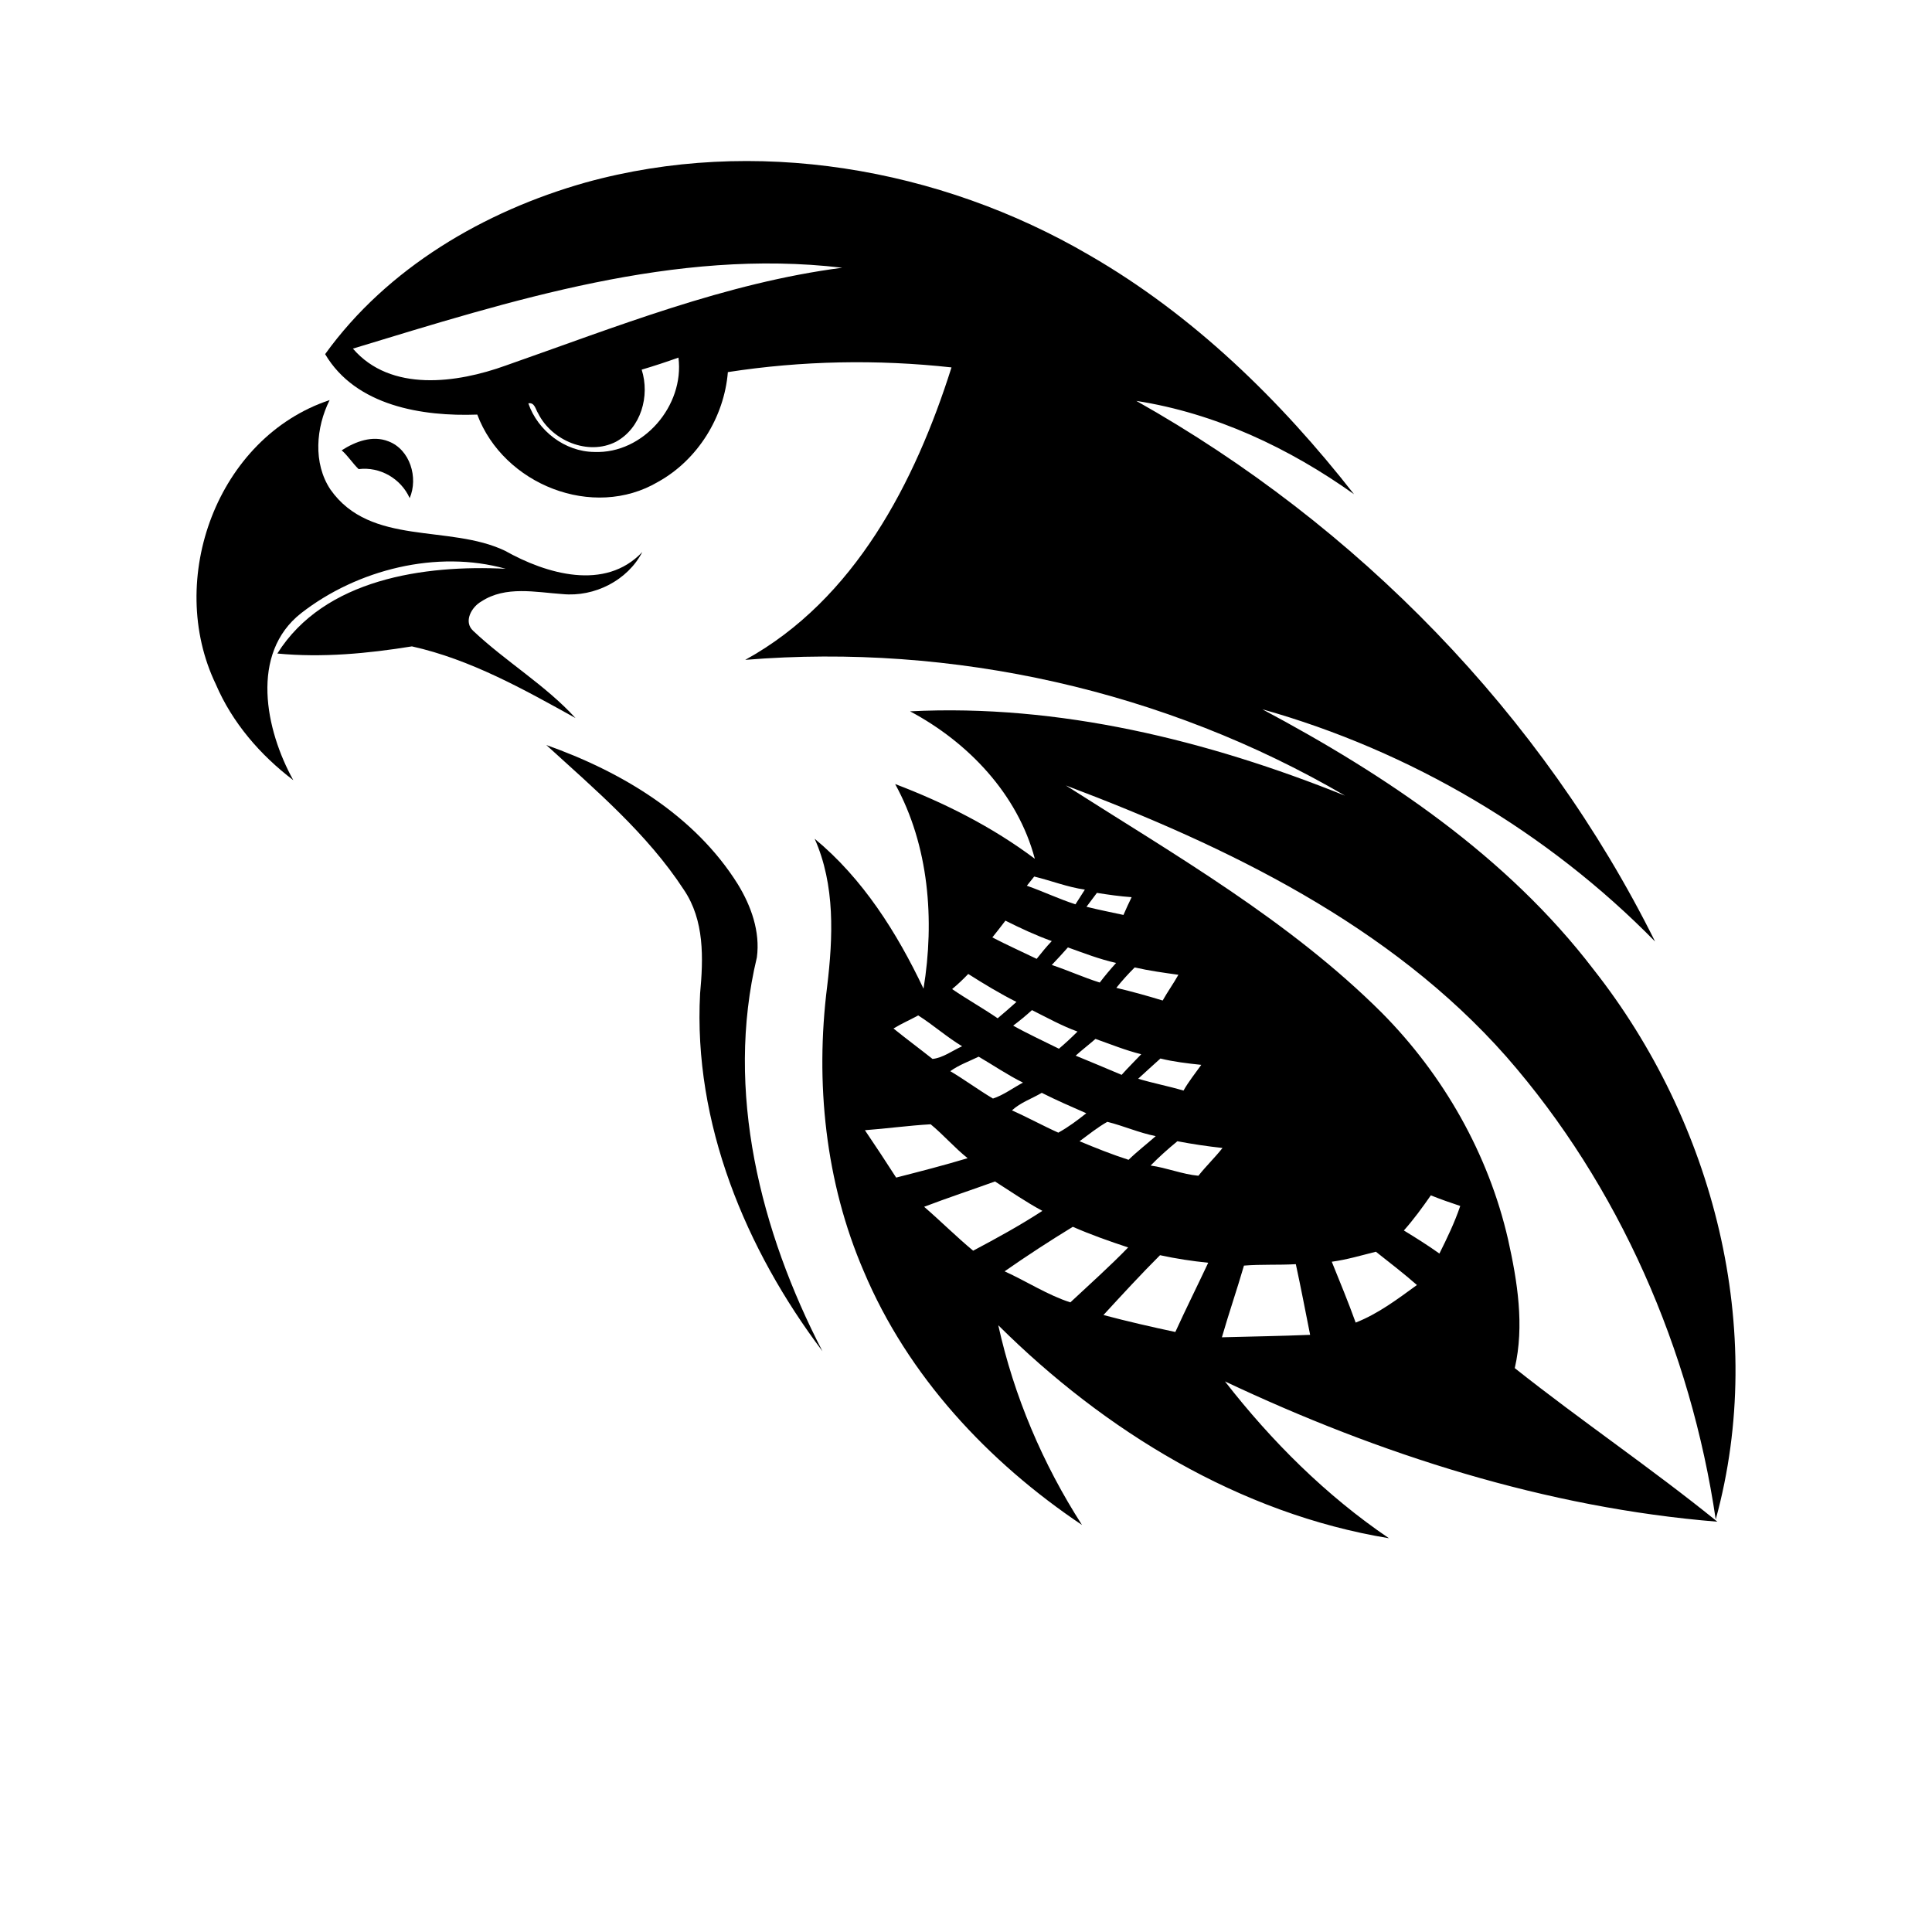
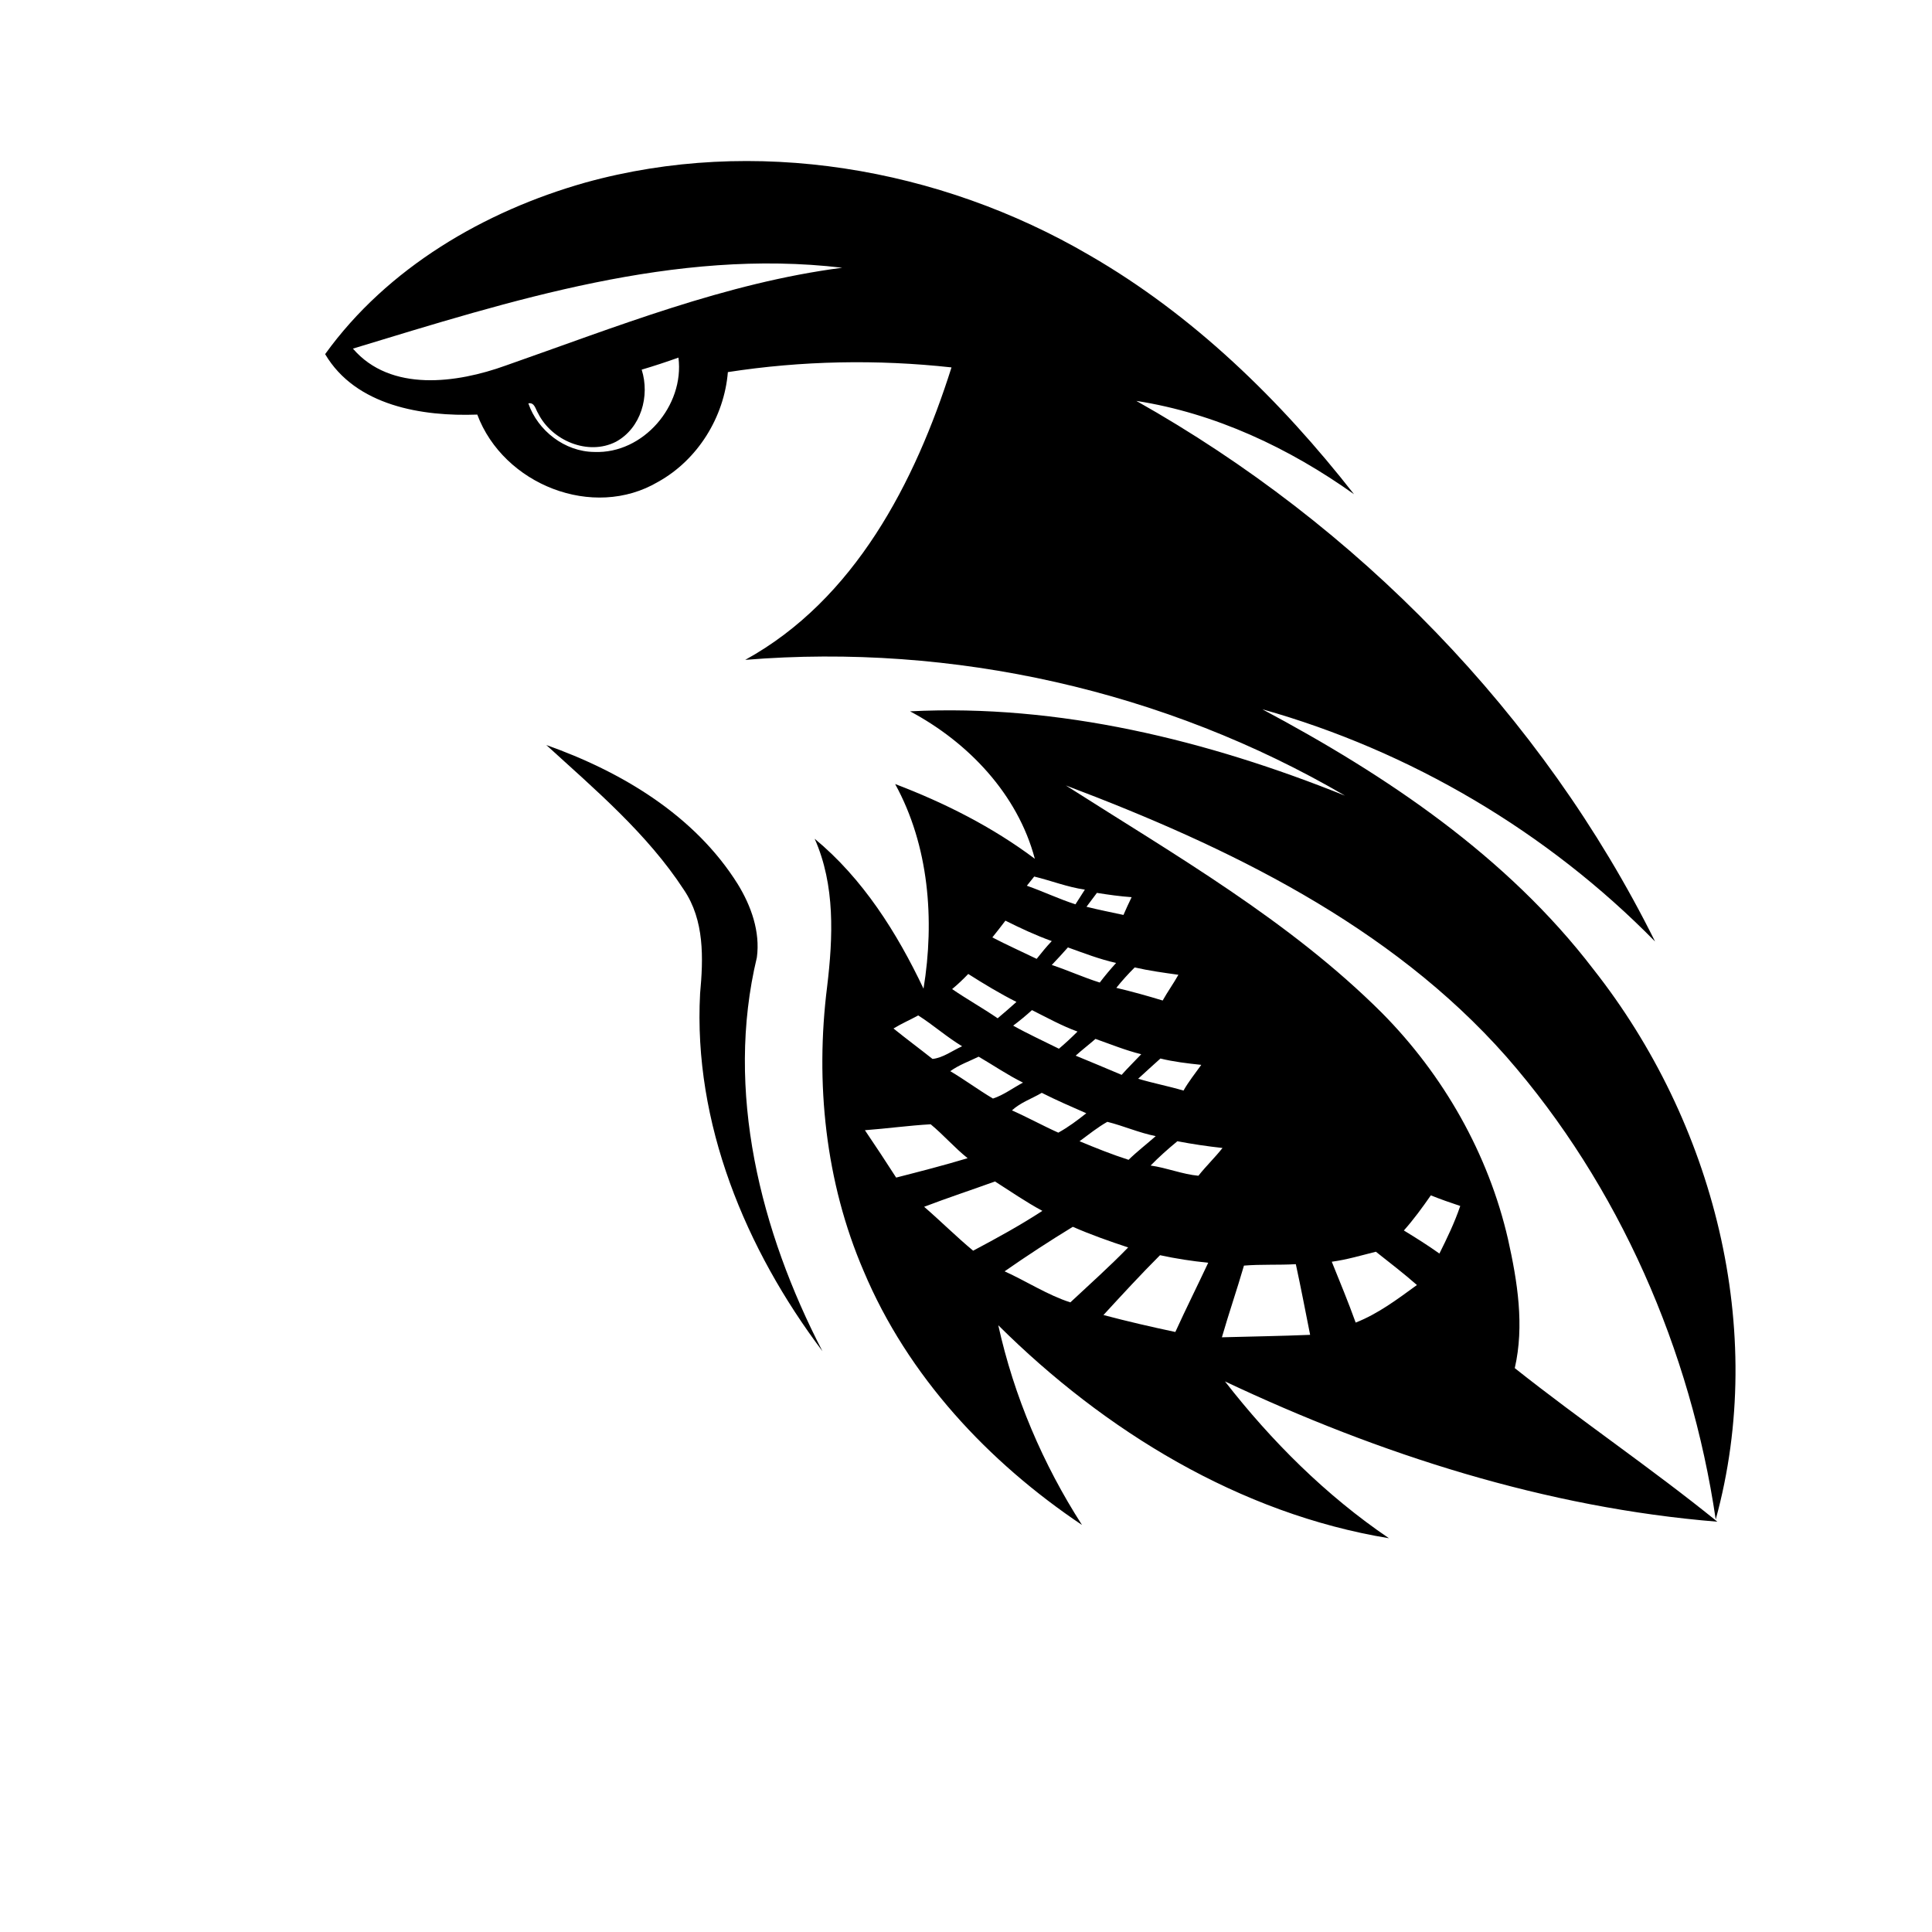
<svg xmlns="http://www.w3.org/2000/svg" version="1.2" viewBox="0 0 946 946" width="150" height="150">
  <title>ok-svg</title>
  <style>
		.s0 { fill: #000000 } 
	</style>
  <g id="artwork_1_">
    <path fill-rule="evenodd" class="s0" d="m663 242c-31.7-22.6-68-39.7-106.6-45.7 108.2 60.9 198.7 153.4 254 264.7-52.7-53.7-119.8-93.3-192.3-113.7 60.8 32.4 119.8 72 162.1 127.3 58.9 74.7 85.4 176.6 59.9 269.4-12.2-82.8-47.2-163.4-102.6-226.7-56.9-64.4-136.4-102.8-215.6-132.7 53.6 34.2 109.5 66.2 154.8 111.4 30.1 30.4 52.1 69 61.7 110.8 4.6 20.6 8.1 42.3 3.3 63.1 32.5 25.8 67 49.1 99.2 75.2-83.7-6.8-165.3-32.9-241.1-68.7 22.8 29.3 49.5 55.9 80.3 76.8-73.1-12-139.3-52.6-191.3-104.3 7.7 34.8 21.8 67.9 41 97.8-45.9-30.8-85.3-72.9-106.9-124.3-18.8-43.6-23.8-92.4-17.9-139.3 2.9-24.1 4-49.7-6.1-72.4 23.6 19.5 40.3 46 53.3 73.4 5.5-33.6 2.7-70-13.9-100.2 24.2 9.2 47.6 21 68.4 36.6-8.4-31.7-32.7-57.1-61.1-72.2 73-3.7 145.6 14.2 213 41.3-88-51.4-192-74.8-293.7-66.5 53.6-29.5 83.2-87 101-143.2-36.4-4-73.3-3.3-109.5 2.3-1.8 22-14.7 42.9-34.1 53.7-31.9 18.9-75.8 1.3-88.6-32.9-26.9 1-59.5-4.2-74.5-29.6 30.4-42.2 77.9-70 127.4-84 82.6-22.9 173.4-7.4 246.9 35.6 50.8 29.3 93.5 71 129.5 117zm-490.2-71.3c18.5 21.5 51 16.9 74.8 8.3 54-18.9 107.8-40.5 164.8-47.9-81.8-9.7-162.2 16.1-239.6 39.6zm159.4 4.4q-8.9 3.2-18 5.9c4.1 12.9-0.3 28.6-12.6 35.3-13.7 7-31.5-0.6-38.1-13.9-1.3-2-1.7-5.5-4.8-4.9 4.6 13.4 17.9 23.7 32.3 23.8 24 1 44.2-22.7 41.2-46.2zm174.2 254.1q-1.8 2.2-3.6 4.5c8 2.8 15.7 6.5 23.8 9.1 1.5-2.4 3.1-4.9 4.6-7.2-8.5-1.2-16.5-4.4-24.8-6.4zm30.7 8q-2.6 3.4-5.1 6.8c6 1.5 12.1 2.7 18.1 4q1.9-4.4 4-8.7c-5.7-0.4-11.4-1.2-17-2.1zm-44.8 13.6q-3.1 4.1-6.4 8.2c7.1 3.7 14.5 7 21.7 10.5 2.4-3 4.8-6 7.4-8.7-7.8-2.8-15.3-6.3-22.7-10zm30.6 13.1c-2.6 2.9-5.2 5.8-7.9 8.6 7.9 2.6 15.5 6.1 23.5 8.6 2.5-3.3 5.2-6.5 8-9.6-8.1-1.8-15.8-4.8-23.6-7.6zm32.7 9.8c-3.2 3.2-6.2 6.5-9 10 7.6 1.8 15.2 3.9 22.7 6.2 2.4-4.3 5.3-8.3 7.7-12.6-7.2-1-14.4-2-21.4-3.6zm-81.5 3.2c-2.5 2.6-5.1 5.1-7.9 7.4 7.3 5 15 9.3 22.3 14.3 3.1-2.6 6.2-5.3 9.2-8-8.1-4.1-15.9-8.8-23.6-13.7zm31.2 17.7q-4.4 4-9.2 7.6c7.3 4.1 15 7.6 22.4 11.3 3.2-2.7 6.2-5.5 9.1-8.4-7.7-2.8-14.9-6.8-22.3-10.5zm-55.7 2.6c-4 2.2-8.2 4-12.1 6.4 6.3 5.1 12.8 9.9 19.1 14.9 5.1-0.5 9.8-4.1 14.5-6.2-7.5-4.5-14.1-10.4-21.5-15.1zm86.8 11.5c-3.2 2.8-6.6 5.4-9.7 8.2q11.2 4.6 22.5 9.4c3.1-3.5 6.4-6.7 9.6-10.1-7.7-1.9-15-4.9-22.4-7.5zm-57.2 8.7c-4.7 2.3-9.6 4-13.9 7.1 7.1 4.2 13.8 9.2 20.9 13.4 5.2-1.7 9.8-5.2 14.7-7.8-7.5-3.7-14.5-8.5-21.7-12.7zm89 0.9c-3.7 3.3-7.3 6.6-10.9 9.9 7.3 2.2 14.8 3.6 22.2 5.8 2.5-4.4 5.7-8.4 8.7-12.6-6.7-0.7-13.5-1.5-20-3.1zm-58.1 16.8c-4.9 2.9-10.4 4.7-14.6 8.6 7.7 3.4 15.1 7.5 22.7 10.9 4.9-2.7 9.3-6 13.7-9.5-7.3-3.2-14.7-6.4-21.8-10zm32.1 14.2c-4.8 2.7-9.1 6.2-13.6 9.5 7.9 3.3 15.9 6.5 24 9.1 4.2-4.1 8.9-7.7 13.3-11.6-8.1-1.6-15.7-5-23.7-7zm-118.7 4.1c5.2 7.7 10.3 15.4 15.3 23.2 11.7-3 23.4-6 35-9.5-6.4-5.1-11.8-11.4-18.1-16.6-10.7 0.6-21.4 2.1-32.2 2.9zm153 5.4c-4.5 3.7-9 7.7-13.1 11.9 7.9 1.1 15.6 4.3 23.4 5 3.7-4.7 8.1-8.9 11.8-13.6q-11.1-1.2-22.1-3.3zm-124 32.1c8.1 7 15.7 14.6 24 21.5 11.5-6.1 23-12.4 33.9-19.5-8-4.3-15.5-9.5-23.2-14.4-11.6 4.2-23.2 8-34.7 12.4zm248.1-5.6c-4.1 5.9-8.4 11.8-13.2 17.2 5.9 3.6 11.8 7.3 17.4 11.3 3.8-7.6 7.5-15.3 10.2-23.3-4.8-1.6-9.7-3.3-14.4-5.2zm-175.3 15.4c-11.3 6.9-22.5 14.2-33.4 21.8 10.8 4.9 21.2 11.7 32.2 15.2 9.5-8.9 19.3-17.6 28.3-26.9-9.1-3-18.2-6.2-27.1-10.1zm126.8 17.1c4 9.9 8.1 19.8 11.7 29.8 11-4.3 20.5-11.5 30-18.4-6.5-5.7-13.4-11-20.1-16.3-7.2 1.8-14.2 3.9-21.6 4.9zm-84.1-3.2c-9.5 9.5-18.6 19.4-27.7 29.3 11.7 3.1 23.4 5.8 35.2 8.3 5.2-11.4 10.8-22.6 16.1-33.9-7.9-0.8-15.8-2-23.6-3.7zm41.1 5.1c-3.4 11.7-7.4 23.3-10.8 35.1 14.4-0.4 28.8-0.6 43.2-1.2-2.3-11.5-4.5-23.1-7-34.6-8.5 0.5-17 0-25.4 0.7z" />
-     <path class="s0" d="m161.4 195.9c-55.1 18.3-80.4 87.9-55.7 139.2 8 18.7 21.7 34.6 37.9 46.9-13.6-24.5-21.4-62 3.9-81.8 27.5-21.4 66.5-31.1 100.1-21.7-39.8-2-88.8 4.9-111.8 41.5 22.1 2.1 44.2 0 65.9-3.5 28.7 6.4 54.7 21 80.1 35.1-14.8-16.2-34.1-27.6-50.1-42.7-4.9-4.5-0.8-11.7 4-14.4 11.9-7.8 26.6-4.5 39.8-3.6 15.6 1.5 31.8-6.7 39-20.6-18.2 19.3-47.1 10.7-67.2-0.6-27.4-13.1-65.9-2.1-85.5-30-8.6-12.9-7.1-30.4-0.4-43.8z" />
-     <path class="s0" d="m190.2 216.1c-7.8-3.1-16.2 0.1-22.9 4.4 3.1 2.7 5.3 6.3 8.3 9.2 10.4-1.3 20.7 4.6 25 14.2 4.3-10 0.2-23.8-10.4-27.8z" />
    <path class="s0" d="m361.3 433c-21.1-33.8-57.1-55.2-93.8-68.2 24 21.9 49.4 43.4 67.3 70.8 10.2 15 9.6 33.6 8 50.9-3.4 63.4 22.3 125.2 59.9 175.1-30.3-58.5-47.8-127.4-32.1-192.8 1.7-12.6-2.8-25.2-9.3-35.8z" />
  </g>
</svg>